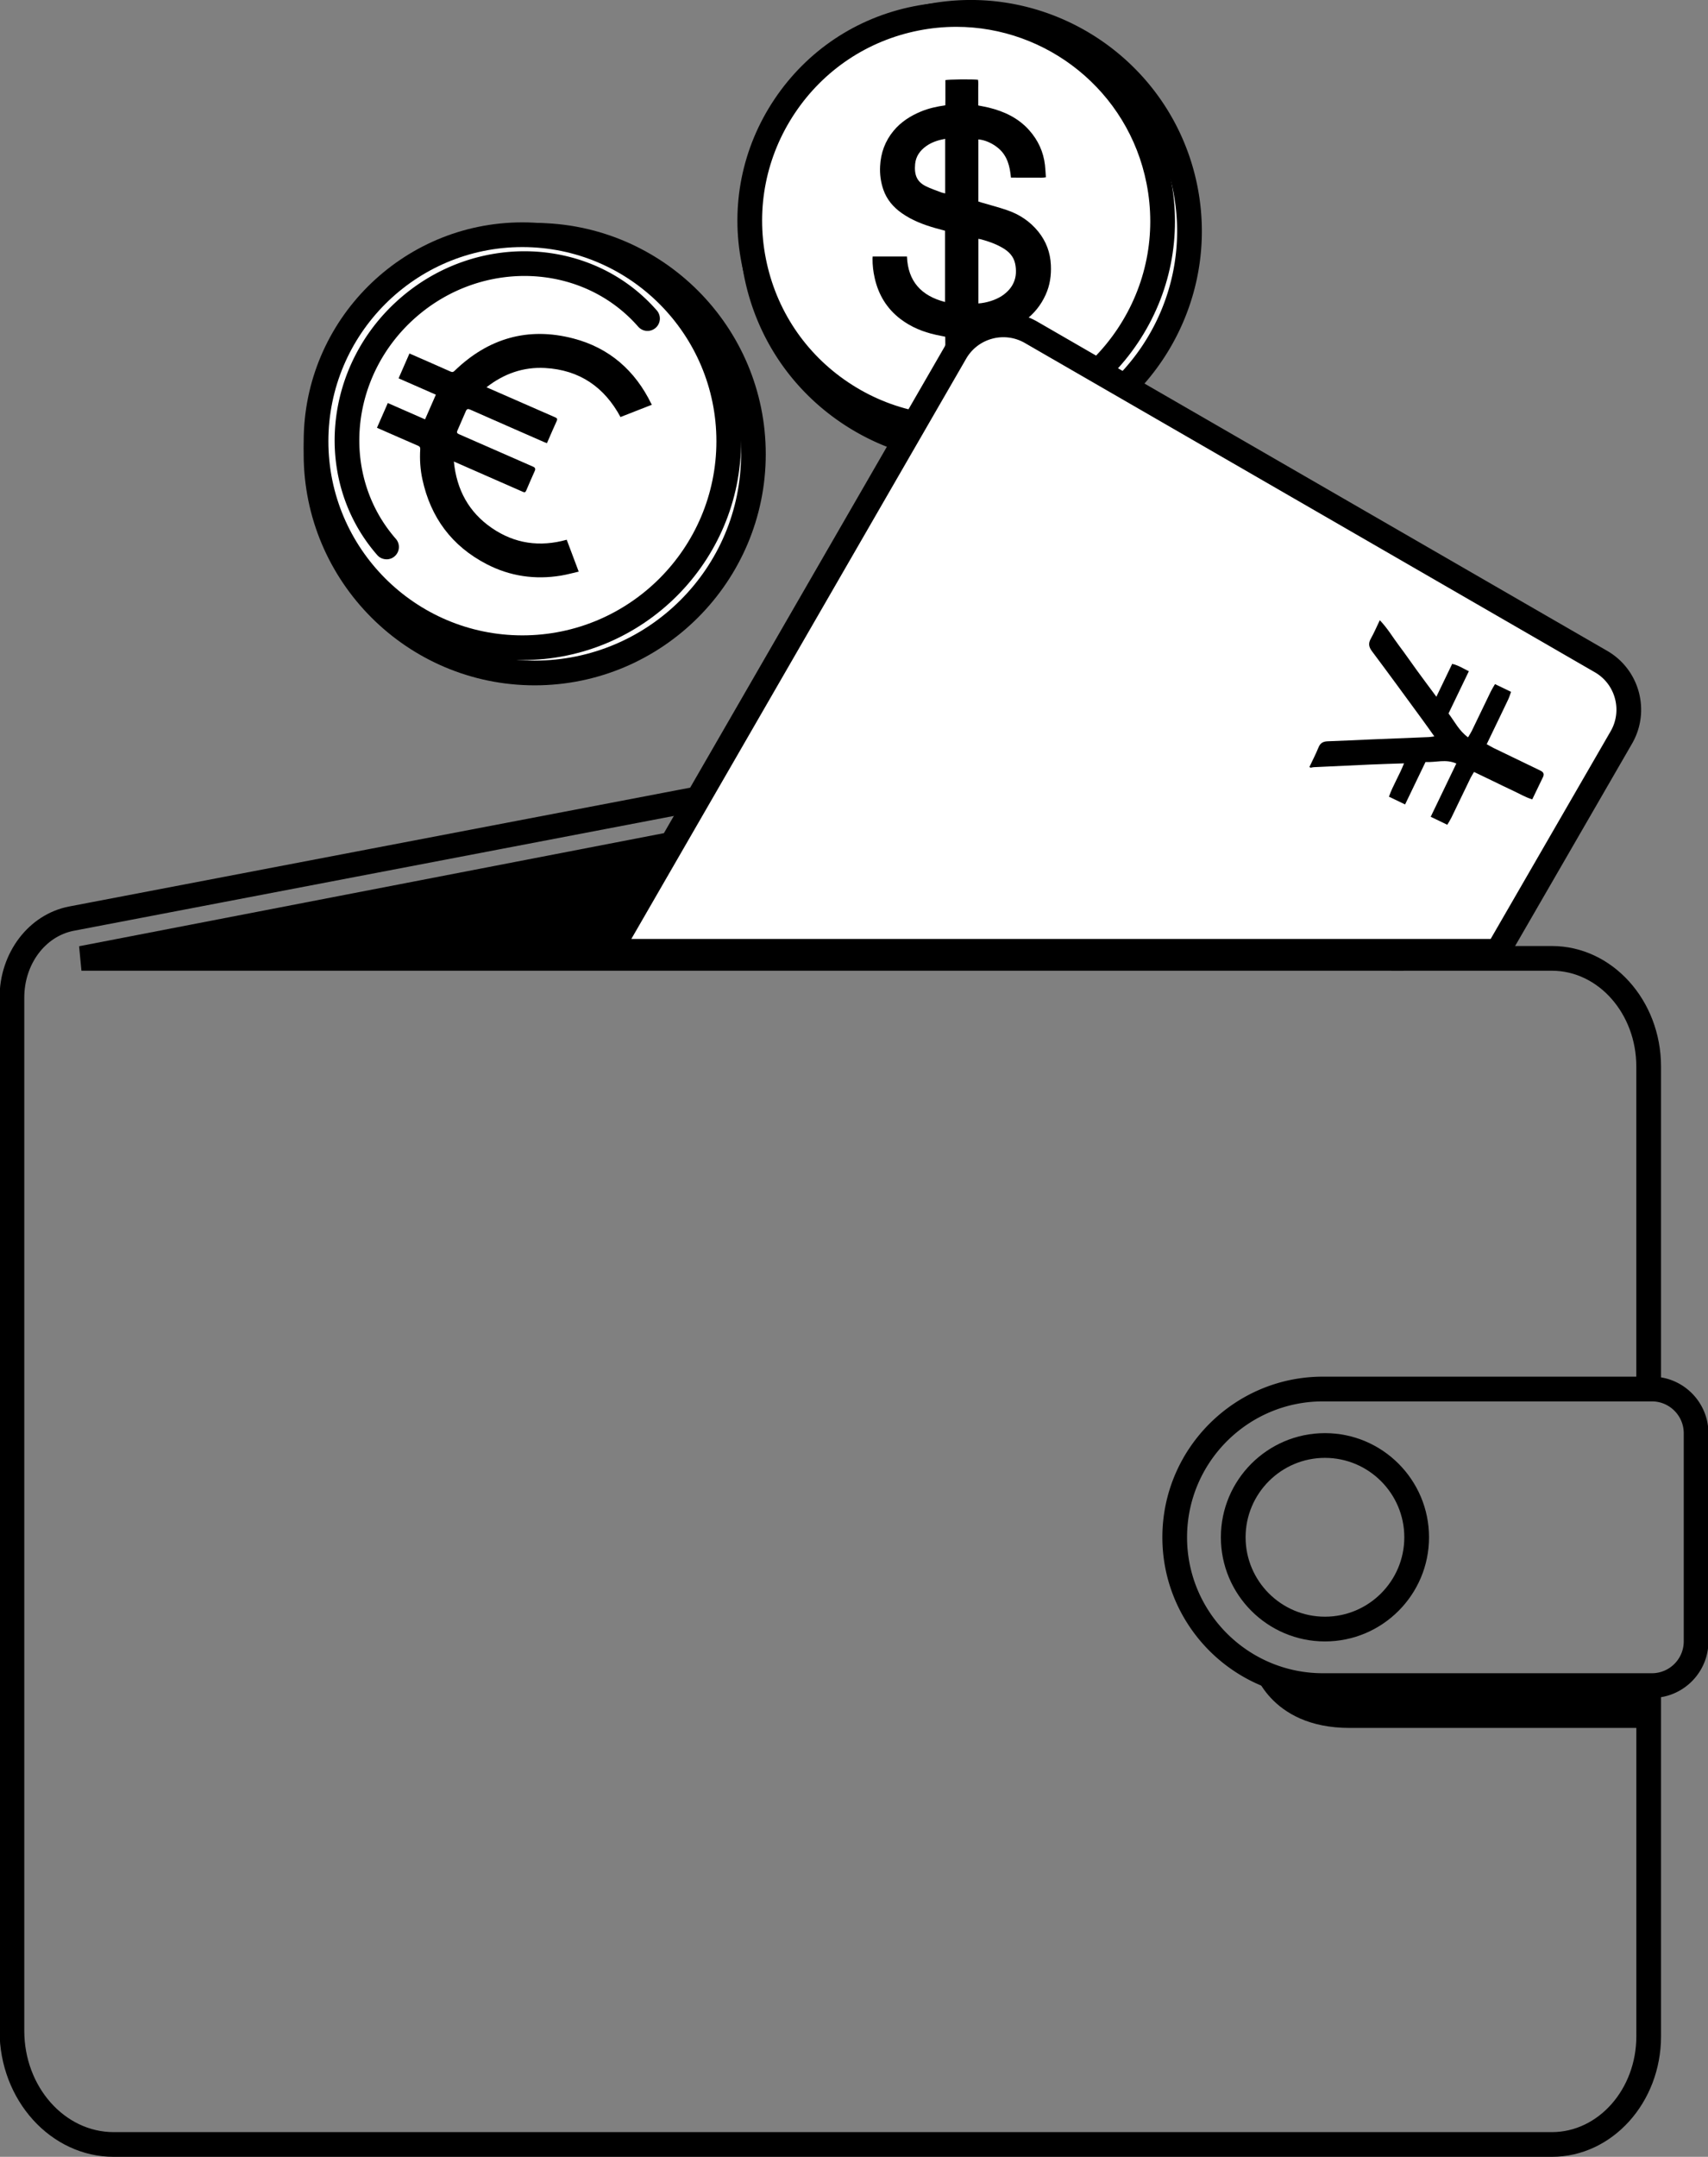
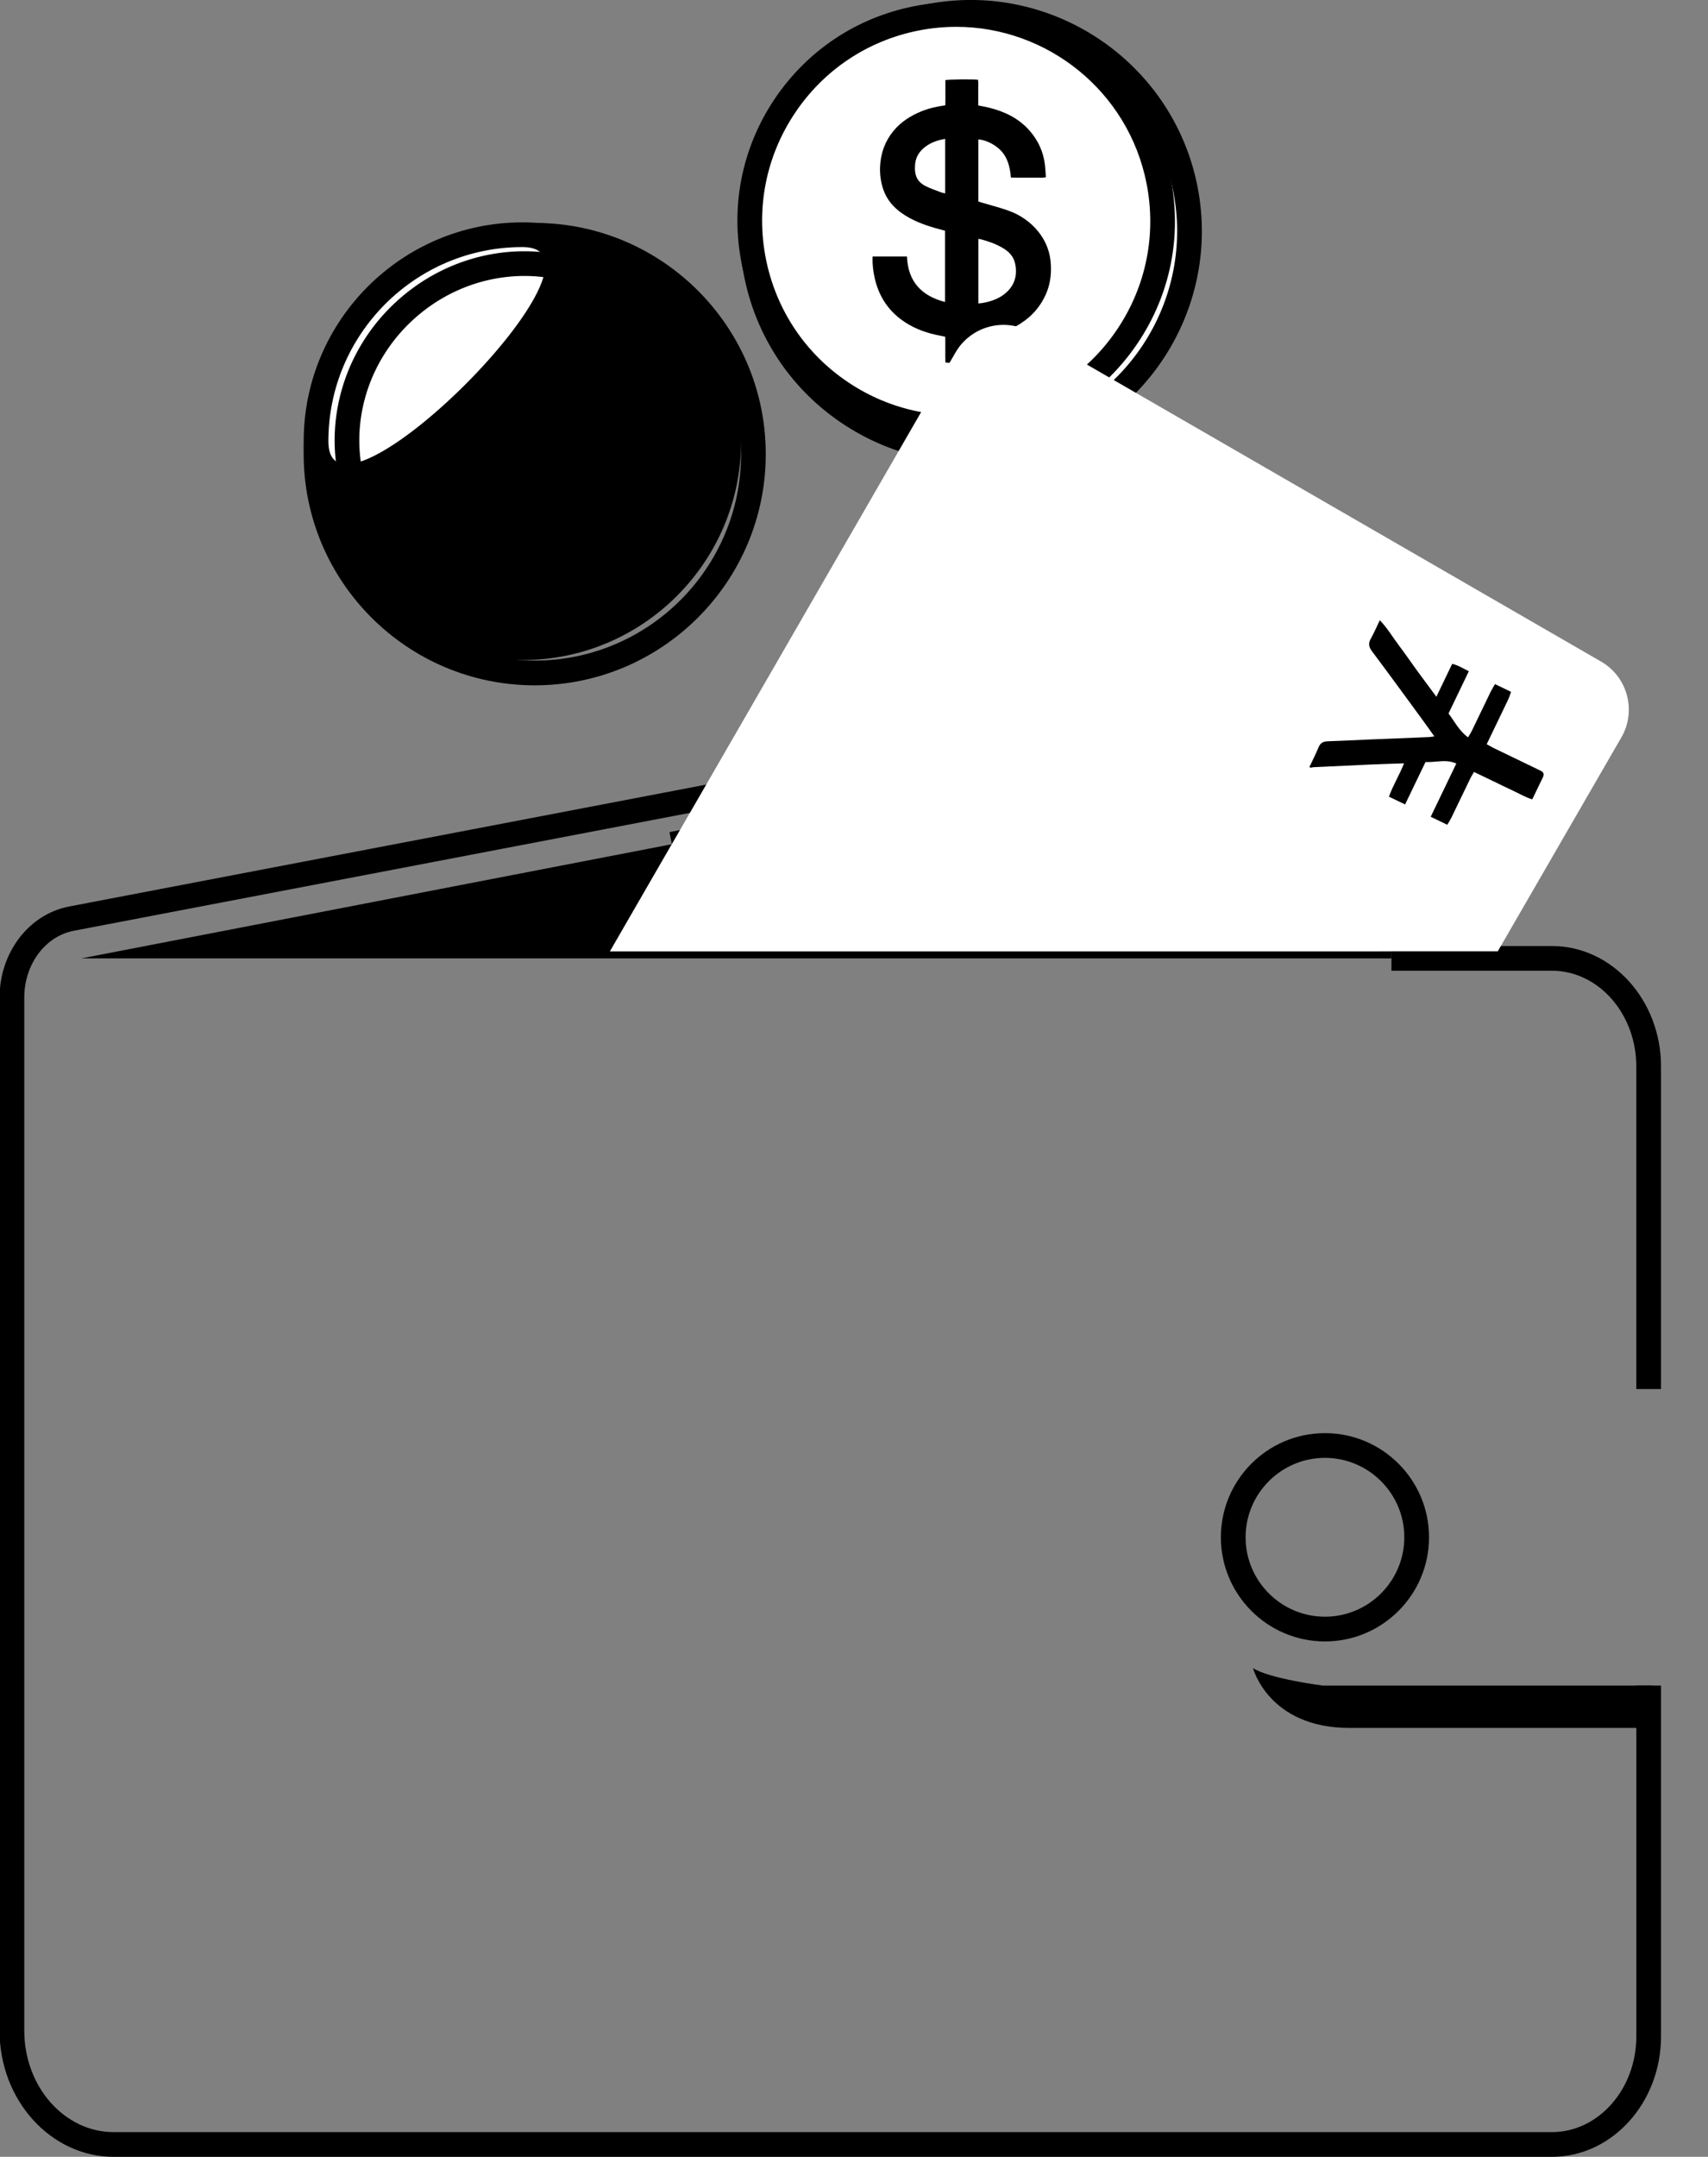
<svg xmlns="http://www.w3.org/2000/svg" id="Layer_1" viewBox="0 0 588 742">
  <rect x="0" y="0" width="588" height="742" fill="#808080" stroke="none" />
  <defs>
    <style>.cls-1,.cls-2{stroke-width:0}.cls-2{fill:#fff}</style>
  </defs>
  <circle cx="334.2" cy="79.55" r="75.29" class="cls-2" />
  <path d="M334.03 159.12c-15.59 0-30.83-4.6-44.08-13.46-17.66-11.82-29.65-29.81-33.78-50.65-8.52-43.03 19.55-84.96 62.57-93.49 43.02-8.53 84.96 19.55 93.49 62.57 8.52 43.03-19.55 84.96-62.57 93.49a80.38 80.38 0 01-15.62 1.54zm.19-150.62c-4.56 0-9.19.44-13.83 1.36-38.43 7.61-63.5 45.07-55.88 83.49 3.69 18.61 14.4 34.68 30.17 45.23 15.77 10.55 34.7 14.34 53.32 10.65 38.42-7.61 63.49-45.07 55.88-83.49-6.69-33.79-36.46-57.25-69.67-57.25z" class="cls-1" />
  <circle cx="329.18" cy="76.03" r="71.04" class="cls-2" />
  <path d="M329.02 151.35c-14.76 0-29.18-4.35-41.72-12.75-16.71-11.19-28.07-28.21-31.98-47.94-3.91-19.73.1-39.8 11.29-56.51s28.21-28.07 47.94-31.98c40.71-8.07 80.42 18.5 88.49 59.23 3.91 19.73-.1 39.8-11.29 56.51s-28.21 28.07-47.94 31.98c-4.93.98-9.88 1.46-14.79 1.46zm.18-142.12c-4.29 0-8.64.42-13 1.28-17.5 3.47-32.6 13.54-42.53 28.37-9.92 14.83-13.48 32.63-10.01 50.13 3.47 17.5 13.54 32.61 28.37 42.53 14.82 9.92 32.62 13.48 50.13 10.01 17.5-3.47 32.6-13.54 42.53-28.37 9.92-14.83 13.48-32.63 10.01-50.13-6.29-31.76-34.28-53.82-65.5-53.82z" class="cls-1" />
  <path id="kJafam" d="M325.38 79.39c-1.15-.31-2.27-.6-3.38-.92-4.09-1.17-8.04-2.67-11.55-5.14-2.93-2.06-5.17-4.68-6.35-8.1-.9-2.62-1.26-5.33-1.11-8.09.23-4.56 1.72-8.64 4.66-12.17 2.54-3.04 5.76-5.1 9.38-6.6 2.65-1.1 5.42-1.72 8.41-2.14.05-1.44.01-2.89.02-4.34v-4.33c.91-.26 9.22-.34 11.23-.13.18.92.06 1.88.08 2.84.02 1.01 0 2.03 0 3.04v2.97c1.26.25 2.43.45 3.59.73 5.39 1.32 10.25 3.6 14 7.84 3.02 3.41 4.85 7.37 5.38 11.9.16 1.37.21 2.75.32 4.24-1.12.23-2.13.1-3.12.13-.98.02-1.95 0-2.93 0h-3.04c-.96 0-1.93 0-2.94-.02-.36-3.88-1.23-7.42-4.21-10.01-2.06-1.79-4.85-3-7-3.12v21.36c.31.1.65.22 1 .32 2.95.87 5.93 1.64 8.83 2.63 4.28 1.45 7.95 3.88 10.8 7.41 2.7 3.34 4.13 7.18 4.33 11.48.17 3.54-.32 6.95-1.79 10.2-1.62 3.6-4.02 6.58-7.19 8.92-4.16 3.08-8.84 4.86-13.95 5.58-.66.09-1.32.2-2.07.31v8.4c-.83.3-9.55.4-11.31.13-.1-2.91.01-5.86-.06-8.87-1.11-.23-2.17-.43-3.22-.66-4.41-.97-8.52-2.65-12.14-5.39-4.75-3.6-7.63-8.38-8.93-14.15-.5-2.2-.76-4.43-.74-6.69 0-.22.03-.43.05-.7h11.8c.35 8.57 4.95 13.54 13.12 15.64V79.38zm11.45 25c2.74-.19 5.84-1.14 8.01-2.55 4.07-2.66 5.61-6.48 4.63-11.15-.53-2.53-2.21-4.2-4.37-5.45-2.36-1.36-4.9-2.26-7.52-2.94-.23-.06-.48-.09-.75-.13v22.22zm-11.44-56.63c-2.39.44-4.58 1.12-6.52 2.5-2.15 1.53-3.59 3.53-3.83 6.2-.34 3.73.62 6.08 3.69 7.6 1.7.84 3.52 1.45 5.3 2.13.41.16.85.22 1.36.34V47.76z" class="cls-1" />
  <path d="M534.24 742H39.16C17.49 742-.15 722.54-.15 698.62V343.19c0-15.47 10.06-28.65 23.92-31.33l404.86-77.41c.65-.14 17.87-3.72 28.95-3.83 9.95-.06 19.26 4.27 26.3 12.33 6.81 7.79 10.61 18.05 10.72 28.88v.8c0 25.28-1.08 56.91-1.09 57.22l-8.5-.29c.01-.31 1.09-31.8 1.09-56.93v-.72c-.09-8.67-3.23-17.19-8.63-23.37-5.31-6.08-12.25-9.43-19.55-9.43h-.26c-10.25.11-27.2 3.63-27.37 3.67L25.38 320.21c-9.86 1.91-17.02 11.57-17.02 22.98v355.43c0 19.24 13.82 34.88 30.8 34.88h495.08c16.04 0 29.09-14.79 29.09-32.97V579.87h8.5v120.66c0 22.87-16.86 41.47-37.59 41.47z" class="cls-1" />
  <path d="M479.07 327.27l-.05 2.43H28.04l203.24-39.27L210 327.27h269.07z" class="cls-1" />
-   <path d="M483.18 333.95H28.04l-.81-8.42 212.38-41.04-22.25 38.54H483.4l-.22 10.93zm-410.74-8.5h133.7l16.79-29.08-150.5 29.08z" class="cls-1" />
  <path d="M571.82 477.86h-8.5V366.92c0-18.18-13.05-32.97-29.08-32.97h-55.22v-8.5h55.22c20.72 0 37.59 18.6 37.59 41.47v110.94z" class="cls-1" />
  <path d="M483.32 327.35l-8.5-.15.94-53.3c.19-10.93-5.67-18.88-15.67-21.28-3.18-.76-6.64-.79-10.27-.08l-217.73 42.07-1.61-8.35 217.72-42.07c4.83-.94 9.5-.89 13.87.16 13.95 3.35 22.45 14.73 22.19 29.7l-.94 53.3z" class="cls-1" />
  <path d="M558.17 253.69l-42.54 73.58H210l21.28-36.85 9.04-15.64 88.6-153.47c5.27-9.13 16.93-12.25 26.06-6.98l196.23 113.28c9.12 5.27 12.24 16.95 6.97 26.07z" class="cls-2" />
-   <path d="M515.63 331.52H210c-1.52 0-2.92-.81-3.68-2.13s-.76-2.94 0-4.25l118.92-205.95c3.12-5.4 8.15-9.26 14.16-10.87 6.01-1.61 12.3-.78 17.7 2.33l196.23 113.28c11.14 6.44 14.96 20.74 8.53 31.88s-42.54 73.58-42.54 73.58a4.254 4.254 0 01-3.68 2.12zm-298.27-8.5h295.82l41.31-71.46c4.09-7.08 1.66-16.18-5.42-20.27L352.84 118.01a14.757 14.757 0 00-11.25-1.49 14.722 14.722 0 00-9 6.91L217.35 323.01zm340.81-69.33h.01-.01zm10.52 330.43H455.42c-30.47 0-55.26-24.79-55.26-55.26s24.79-55.26 55.26-55.26h113.27c10.73 0 19.46 8.73 19.46 19.46v71.6c0 10.73-8.73 19.46-19.46 19.46zM455.42 482.11c-25.78 0-46.76 20.97-46.76 46.76s20.97 46.76 46.76 46.76h113.27c6.04 0 10.96-4.91 10.96-10.96v-71.6c0-6.04-4.92-10.96-10.96-10.96H455.42z" class="cls-1" />
  <path d="M456.13 564.69c-19.75 0-35.83-16.07-35.83-35.83s16.07-35.83 35.83-35.83 35.83 16.07 35.83 35.83-16.07 35.83-35.83 35.83zm0-63.15c-15.07 0-27.32 12.26-27.32 27.32s12.26 27.32 27.32 27.32 27.32-12.26 27.32-27.32-12.26-27.32-27.32-27.32zm-24.77 72.31s5.34 20.6 33.27 20.6h102.95l1.11-14.57H455.42s-18.46-2.34-24.06-6.03z" class="cls-1" />
-   <circle cx="184.08" cy="156.22" r="75.29" class="cls-2" />
  <path d="M184.08 235.77c-43.86 0-79.54-35.68-79.54-79.54s35.68-79.54 79.54-79.54 79.54 35.68 79.54 79.54-35.68 79.54-79.54 79.54zm0-150.59c-39.17 0-71.04 31.87-71.04 71.04s31.87 71.04 71.04 71.04 71.04-31.87 71.04-71.04-31.87-71.04-71.04-71.04z" class="cls-1" />
  <circle cx="179.84" cy="151.79" r="71.04" class="cls-2" />
-   <path d="M179.84 227.08c-41.52 0-75.29-33.78-75.29-75.29s33.78-75.29 75.29-75.29 75.29 33.78 75.29 75.29-33.78 75.29-75.29 75.29zm0-142.08c-36.83 0-66.79 29.96-66.79 66.79s29.96 66.79 66.79 66.79 66.79-29.96 66.79-66.79S216.67 85 179.84 85z" class="cls-1" />
+   <path d="M179.84 227.08c-41.52 0-75.29-33.78-75.29-75.29s33.78-75.29 75.29-75.29 75.29 33.78 75.29 75.29-33.78 75.29-75.29 75.29zm0-142.08c-36.83 0-66.79 29.96-66.79 66.79S216.67 85 179.84 85z" class="cls-1" />
  <path d="M133.07 192.41c-1.18 0-2.36-.49-3.2-1.45-22.26-25.45-18.78-65.04 7.75-88.24 26.53-23.21 66.23-21.38 88.49 4.07a4.246 4.246 0 01-.4 6 4.246 4.246 0 01-6-.4c-19.17-21.92-53.49-23.39-76.5-3.27-23 20.12-26.12 54.33-6.94 76.25a4.246 4.246 0 01-.4 6 4.21 4.21 0 01-2.8 1.05z" class="cls-1" />
-   <path id="pIFguM.tif" d="M129.77 147.18c1.27-2.9 2.48-5.67 3.74-8.53 4.31 1.89 8.58 3.76 12.82 5.62 1.25-2.85 2.46-5.61 3.72-8.49-4.22-1.85-8.51-3.73-12.83-5.63 1.26-2.88 2.48-5.65 3.74-8.54.32.14.61.27.9.39 4.43 1.94 8.86 3.87 13.28 5.84.56.25.88.19 1.33-.25 11.58-11.22 25.28-15.22 40.9-11.15 12.37 3.22 21.27 11.01 26.87 22.52.06.12.14.23.17.28-3.65 1.43-7.22 2.83-10.8 4.23-5.54-10.3-14.11-16.22-25.97-16.87-7.45-.41-14.12 1.93-20.16 6.63l1.04.45c7.53 3.3 15.06 6.61 22.61 9.89.74.32.82.62.5 1.32-1.03 2.23-1.99 4.5-2.98 6.75-.11.25-.22.49-.36.82-.39-.15-.71-.26-1.03-.4-8.46-3.71-16.92-7.4-25.37-11.14-.77-.34-1.18-.26-1.51.51-.96 2.25-1.94 4.5-2.93 6.74-.3.67-.03.94.58 1.21 8.52 3.71 17.02 7.45 25.53 11.18q.99.43.56 1.4c-.99 2.25-2 4.49-2.95 6.77-.29.69-.57.73-1.21.45-7.55-3.33-15.11-6.64-22.67-9.95-.27-.12-.55-.24-1.04-.46.95 9.71 5.12 17.4 13.03 22.85 7.9 5.44 16.59 6.65 25.82 4.06l4.13 10.97c-1.92.44-4 1.02-6.11 1.37-8.96 1.47-17.57.22-25.62-3.96-11.94-6.19-19.24-16.01-22.08-29.14-.74-3.41-.96-6.87-.75-10.35.04-.64-.12-.96-.73-1.22-4.44-1.91-8.87-3.87-13.3-5.81-.27-.12-.54-.24-.87-.38z" class="cls-1" />
  <path id="_6Nf8C6.tif" d="M450.79 263.85c1.06-2.25 2.2-4.46 3.14-6.76.61-1.5 1.6-2.01 3.14-2.07 4.9-.16 9.79-.43 14.68-.63 6.7-.28 13.4-.53 20.1-.81.57-.02 1.13-.14 1.94-.24-1.48-2.07-2.8-3.96-4.17-5.82-5.74-7.83-11.46-15.69-17.29-23.46-1.15-1.53-1.32-2.75-.39-4.39 1.09-1.92 1.95-3.98 3.07-6.3 2.72 2.82 4.5 5.94 6.64 8.76 2.13 2.81 4.11 5.72 6.19 8.57 2.12 2.91 4.28 5.79 6.65 8.99 1.88-3.91 3.64-7.57 5.44-11.3 2.19.5 3.8 1.6 5.74 2.53-2.39 4.95-4.68 9.71-7 14.53 2.14 2.83 3.63 5.96 6.72 8.21.52-.88.94-1.49 1.26-2.15 2.21-4.55 4.39-9.12 6.6-13.67.4-.82.9-1.59 1.42-2.49l5.53 2.66c-.32.88-.58 1.75-.96 2.57-2.06 4.34-4.16 8.66-6.24 12.98-.36.76-.73 1.51-1.18 2.46.94.52 1.65.95 2.39 1.32 4.88 2.36 9.77 4.71 14.66 7.07.54.26 1.09.52 1.62.8.93.48 1.17 1.17.7 2.13-1.2 2.46-2.38 4.93-3.69 7.66-2.41-.73-4.46-1.98-6.6-2.97-2.27-1.04-4.5-2.16-6.75-3.24-2.16-1.04-4.33-2.08-6.69-3.22-.45.76-.87 1.37-1.19 2.03-2.21 4.55-4.39 9.12-6.6 13.67-.4.82-.91 1.59-1.42 2.47-1.97-.95-3.71-1.79-5.71-2.75 2.94-6.11 5.83-12.1 8.82-18.32-3.62-1.62-7.02-.33-10.61-.52-2.32 4.81-4.64 9.64-7.03 14.6-1.94-.93-3.62-1.74-5.56-2.68 1.38-3.89 3.63-7.43 5.19-11.46-4.07.14-7.93.25-11.79.42-6.44.28-12.88.59-19.32.9-.33.02-.66.12-.99.18-.16-.07-.31-.15-.47-.22z" class="cls-1" />
</svg>